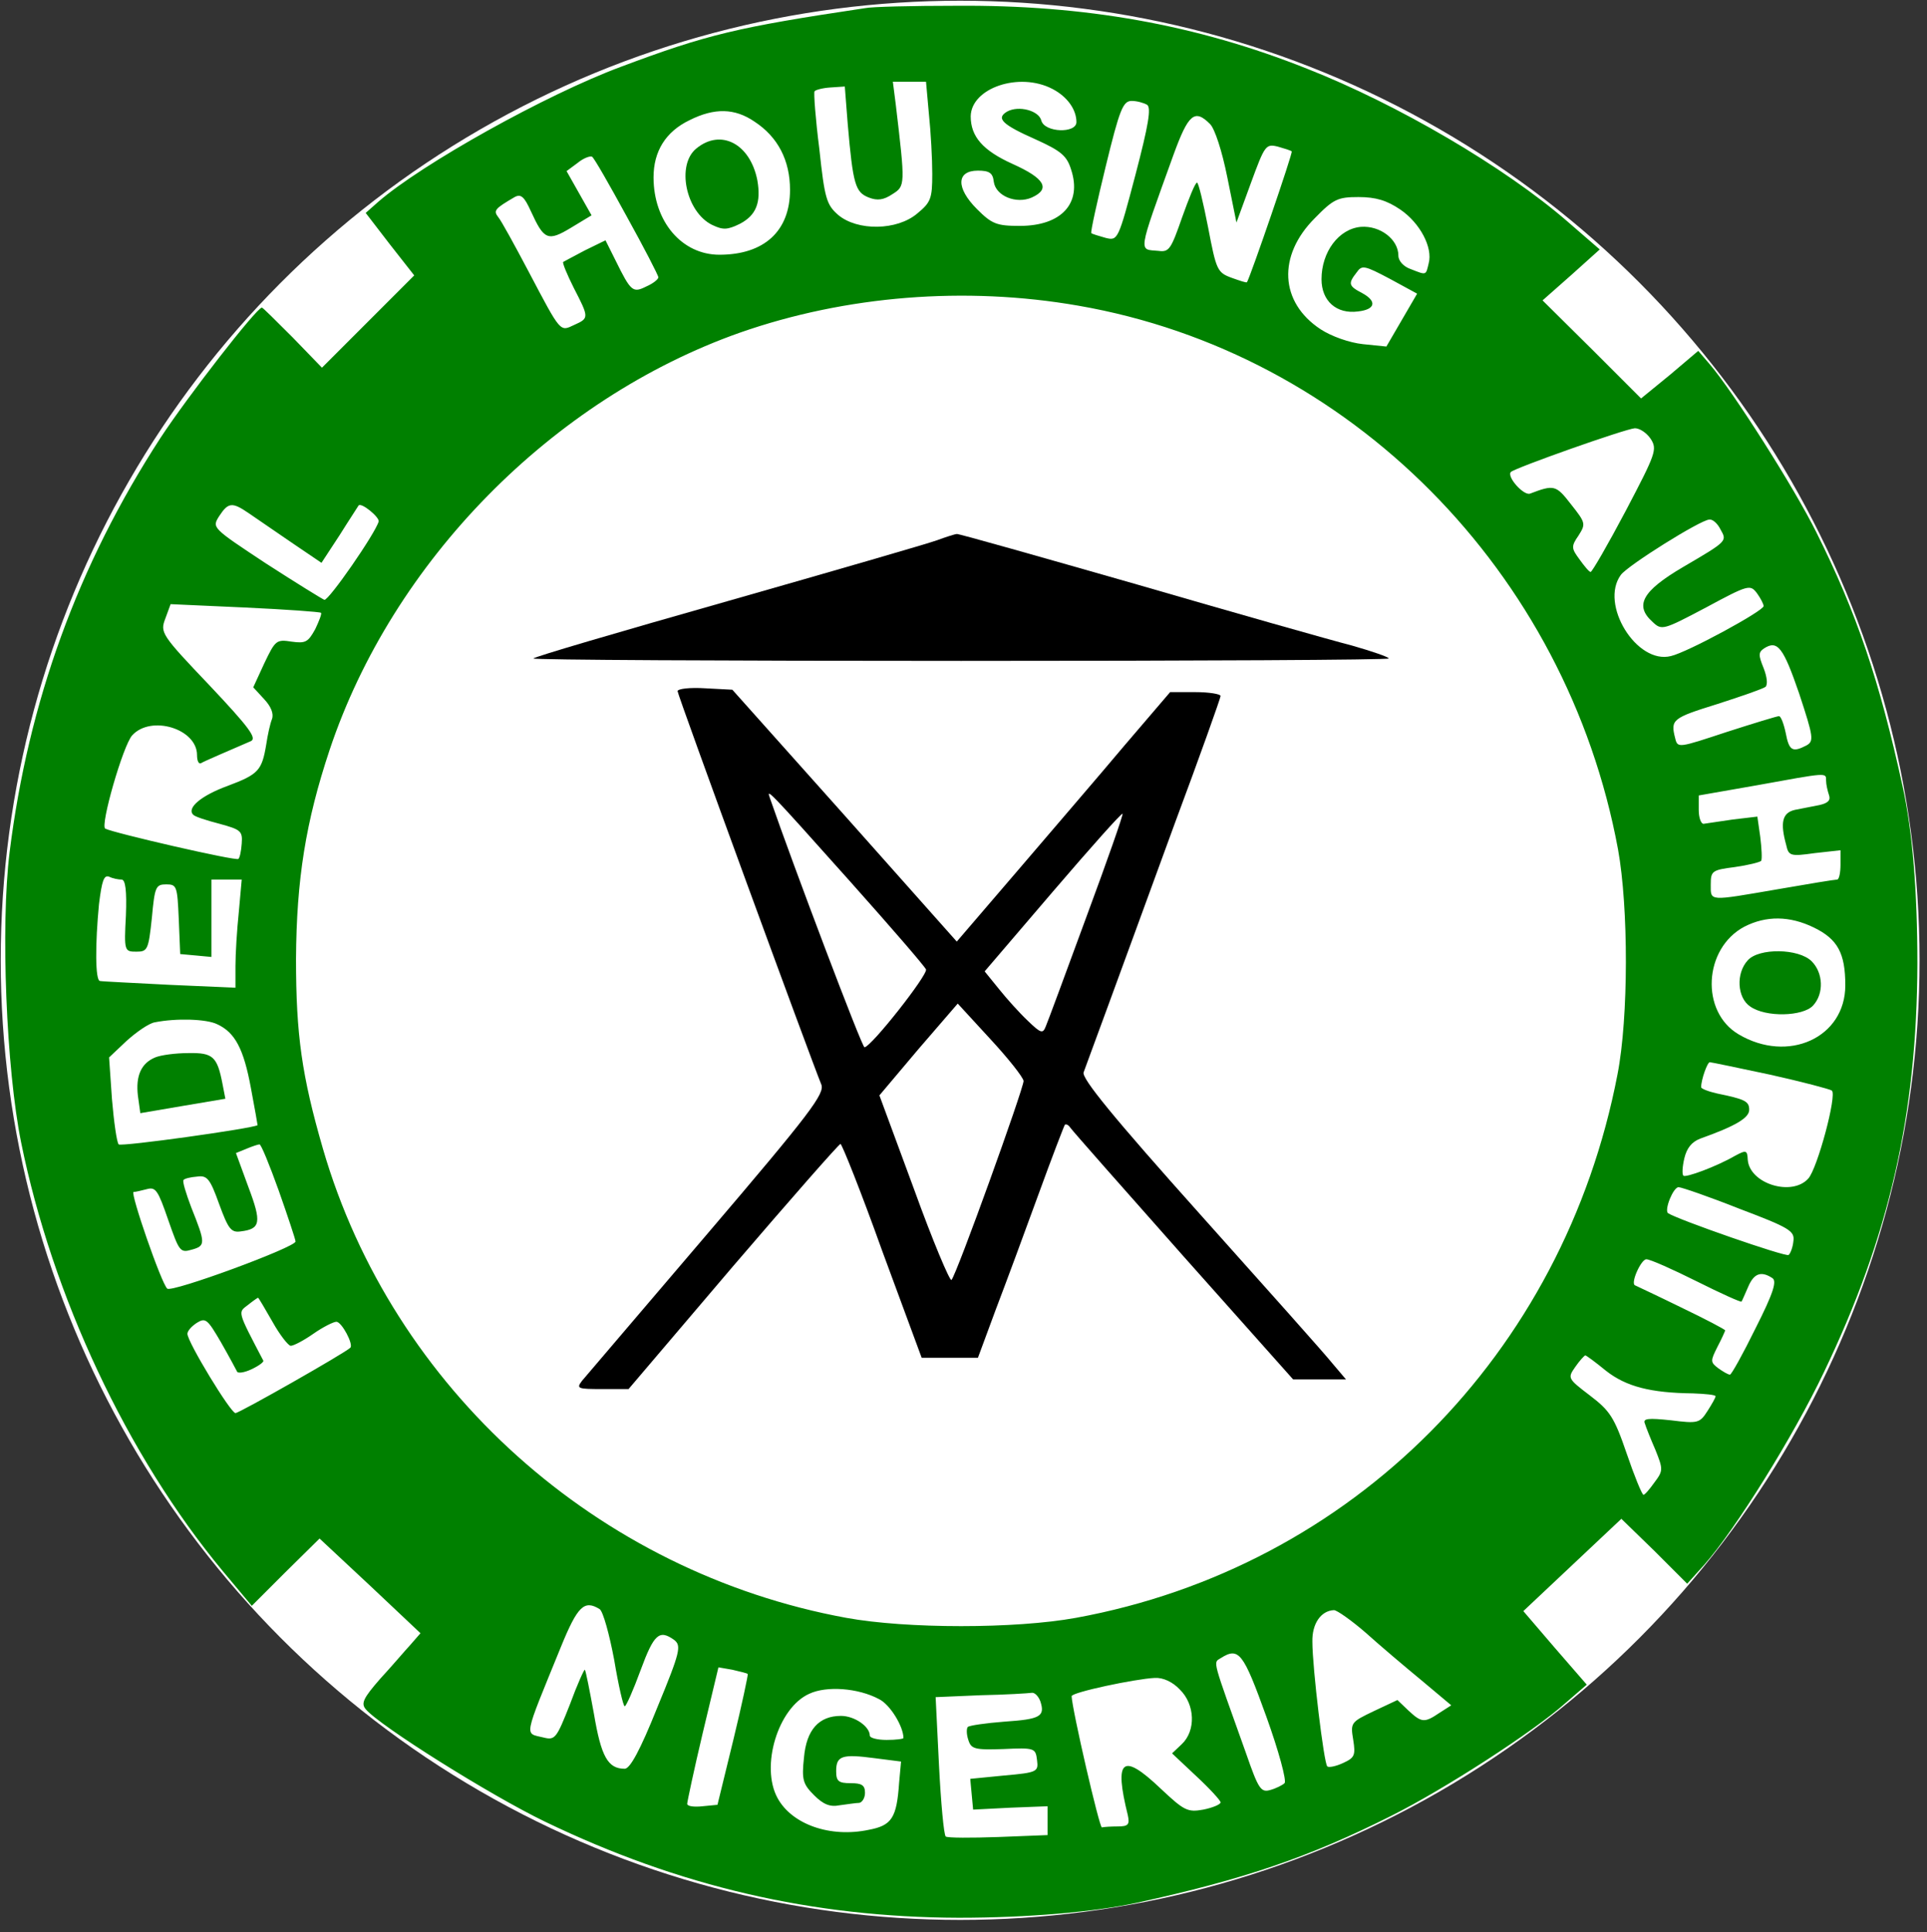
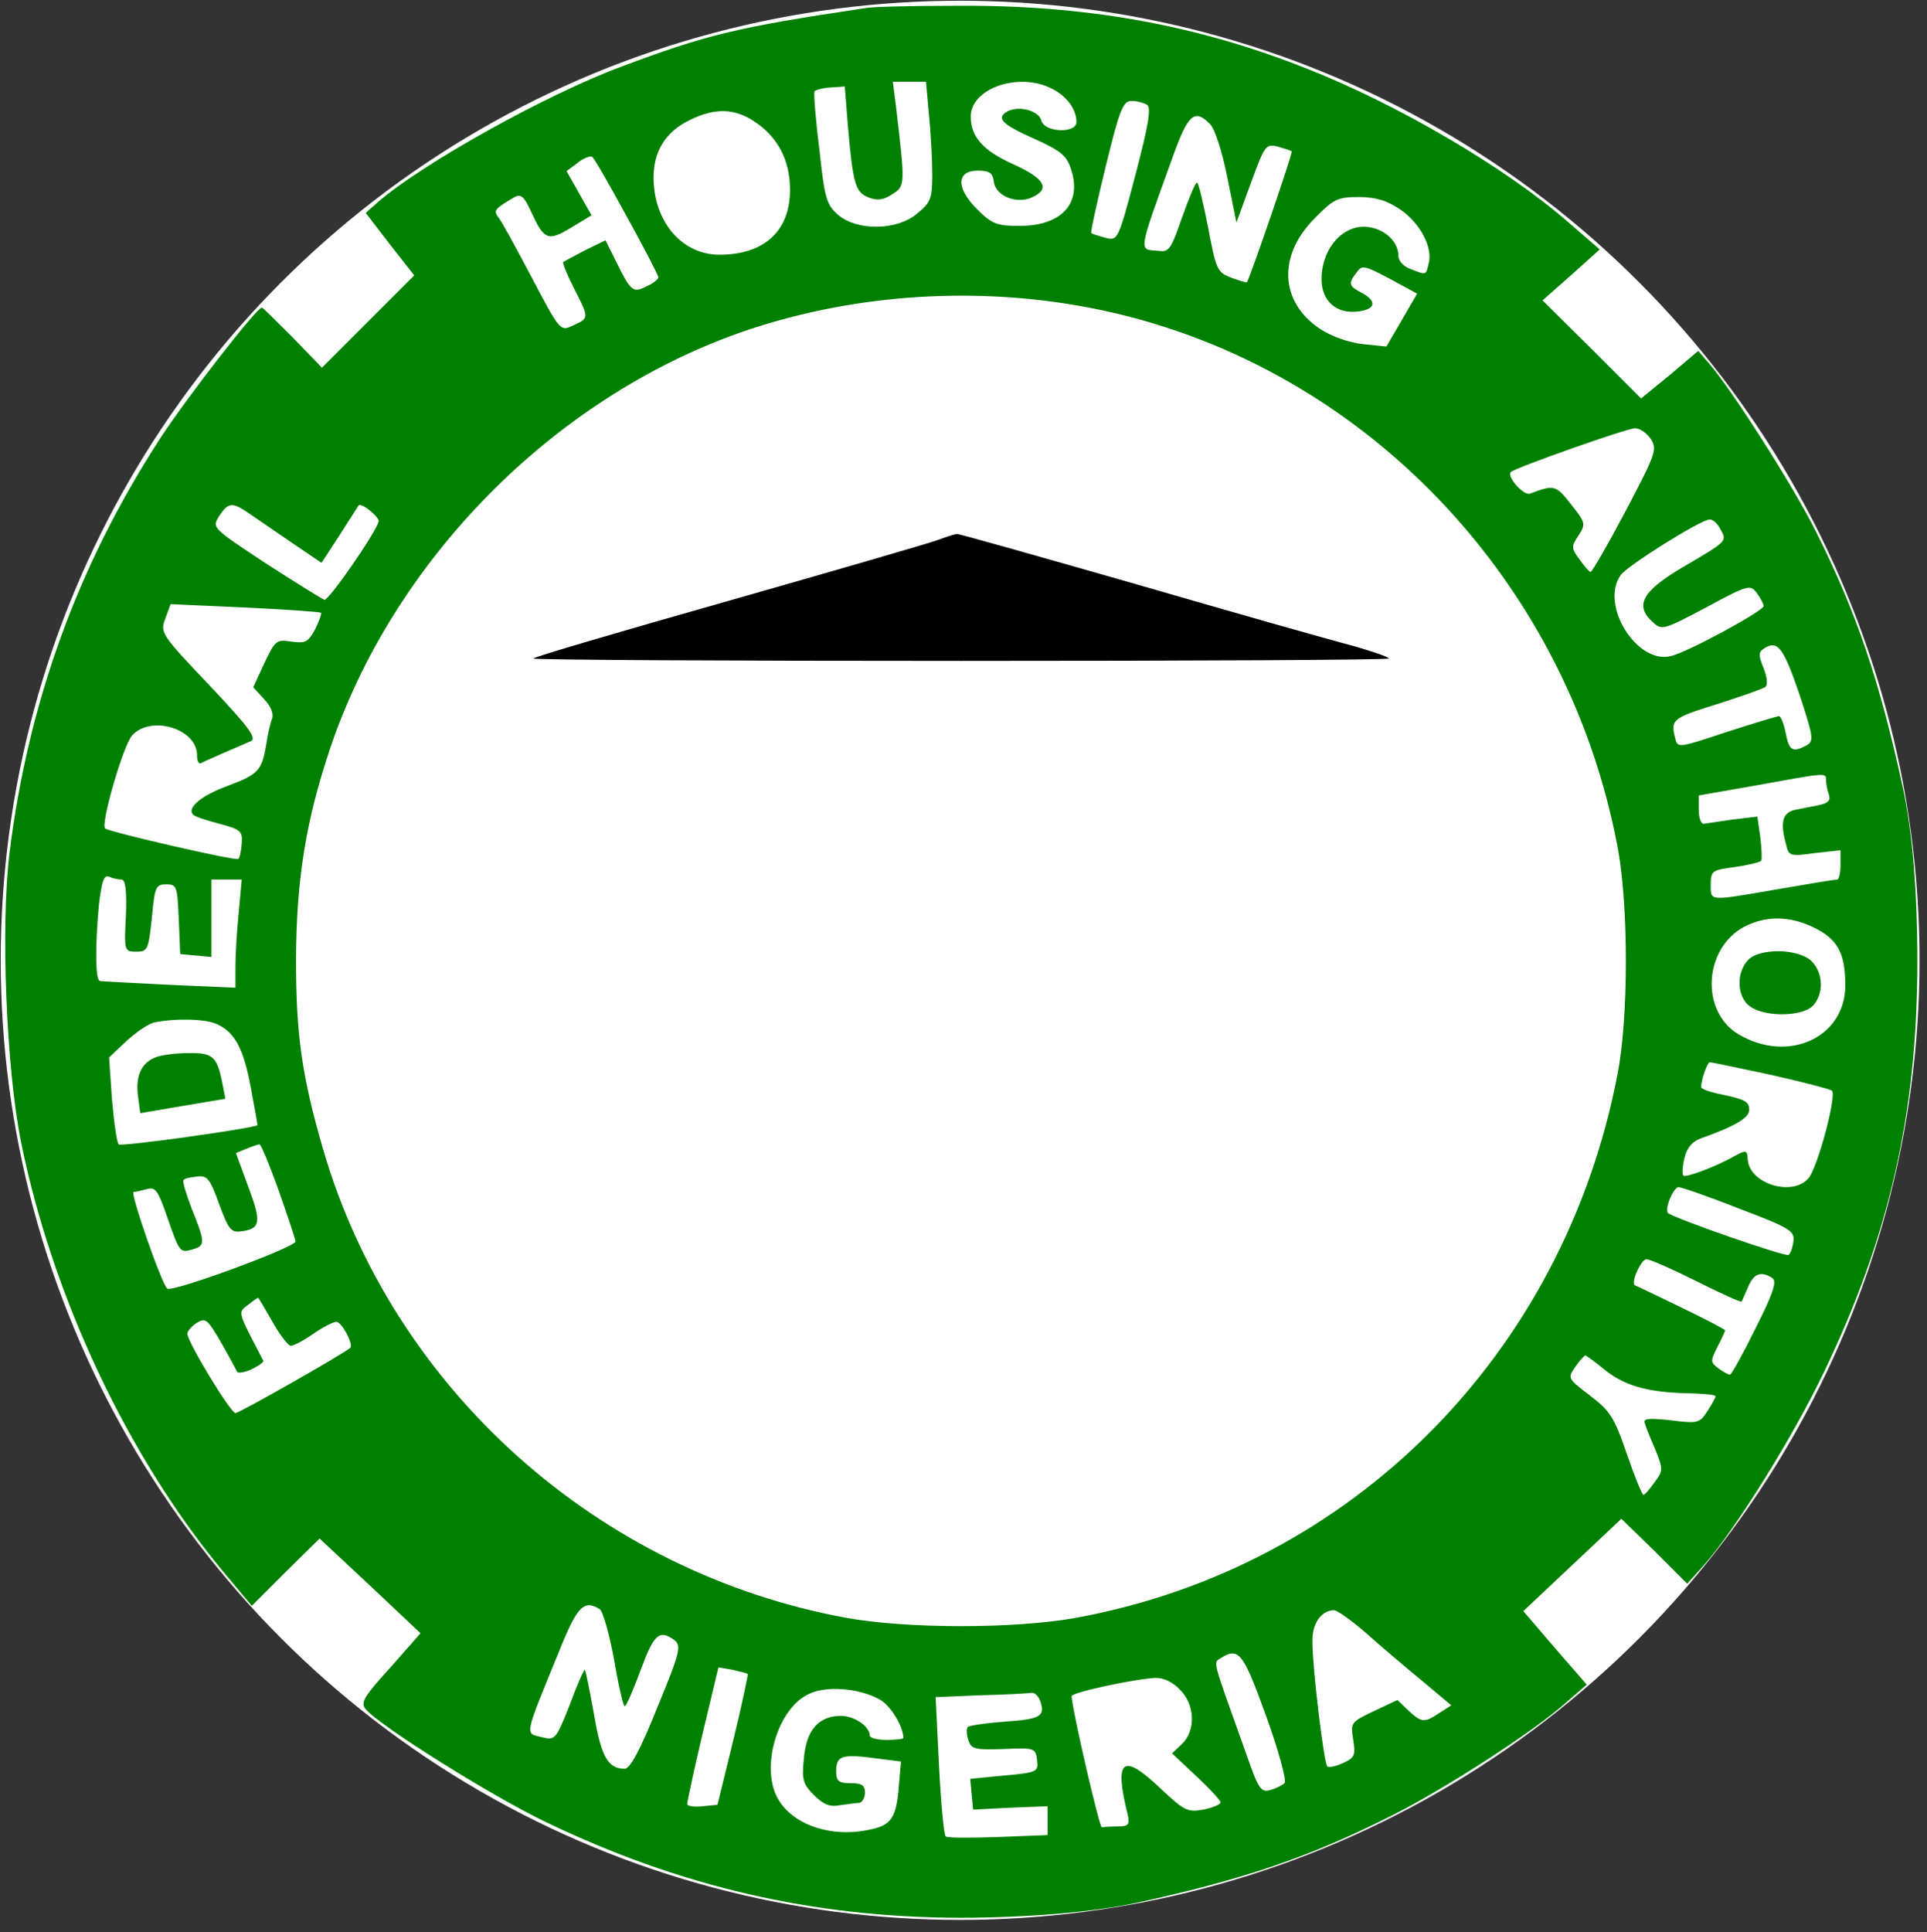
<svg xmlns="http://www.w3.org/2000/svg" version="1.0" width="401pt" height="402pt" viewBox="0 0 401 402" preserveAspectRatio="xMidYMid meet">
  <rect x="0" y="0" width="401" height="402" fill="#333333" stroke="none" />
  <g transform="translate(0,402) scale(0.1,-0.1)" fill="green" stroke="none">
    <circle cx="-7" cy="12" r="1995" transform="translate(2005 2010)" stroke="white" stroke-width="3" fill="white" />
    <path d="M1800 4003 c-268 -40 -329 -55 -508 -122 -156 -58 -414 -202 -505 -281 l-26 -23 50 -65 51 -65 -96 -96 -96 -96 -61 63 c-34 34 -62 62 -64 62 -11 0 -156 -187 -211 -271 -172 -265 -275 -549 -314 -862 -19 -153 -7 -451 24 -604 65 -320 221 -652 419 -891 l61 -73 70 70 71 70 105 -98 105 -99 -20 -23 c-12 -13 -40 -46 -64 -72 -35 -40 -40 -51 -30 -63 28 -34 259 -179 373 -234 280 -135 556 -199 861 -200 144 0 282 12 370 31 224 49 359 95 530 181 110 55 296 175 363 235 l44 38 -66 76 -66 77 102 96 102 96 69 -67 68 -68 36 40 c65 74 185 267 248 399 137 285 194 538 195 851 0 150 -10 275 -31 370 -48 219 -95 359 -179 527 -46 93 -174 294 -222 350 l-24 28 -59 -50 -60 -49 -102 102 -103 102 60 53 59 53 -67 58 c-130 113 -354 244 -542 318 -231 92 -463 133 -730 131 -91 0 -176 -2 -190 -5z m133 -220 c4 -38 7 -93 7 -125 0 -51 -3 -59 -31 -82 -42 -36 -125 -37 -165 -3 -24 21 -28 34 -39 137 -8 63 -12 117 -10 120 2 3 17 7 33 8 l30 2 6 -77 c11 -128 16 -143 44 -154 18 -7 31 -5 49 7 27 17 27 18 7 187 l-6 47 35 0 34 0 6 -67z m257 52 c31 -16 50 -43 50 -69 0 -24 -66 -22 -73 3 -5 21 -47 32 -71 19 -24 -14 -11 -27 59 -58 53 -24 65 -34 74 -63 23 -70 -20 -117 -107 -117 -48 0 -58 4 -89 35 -44 44 -43 80 2 80 24 0 31 -5 33 -23 4 -30 47 -47 79 -33 40 18 27 40 -40 70 -62 28 -87 57 -87 99 1 59 101 93 170 57z m197 -33 c9 -6 3 -42 -24 -145 -36 -137 -37 -138 -62 -132 -14 4 -28 8 -30 10 -2 2 12 65 30 139 29 119 36 136 54 136 11 0 25 -4 32 -8z m-817 -35 c49 -32 74 -81 74 -142 0 -86 -54 -135 -147 -135 -78 0 -137 69 -137 161 0 54 25 95 75 119 52 26 94 25 135 -3z m948 -5 c10 -10 25 -56 36 -111 l19 -94 30 82 c29 79 31 82 56 76 14 -4 27 -8 29 -10 3 -2 -85 -258 -93 -272 -1 -2 -15 3 -32 9 -30 11 -32 16 -49 105 -10 51 -20 93 -23 93 -4 0 -17 -33 -31 -72 -23 -66 -27 -73 -49 -70 -42 4 -45 -11 31 200 31 85 44 96 76 64z m-1214 -192 c36 -65 66 -123 66 -127 0 -4 -11 -13 -25 -19 -28 -14 -32 -11 -64 54 l-21 42 -43 -21 c-23 -12 -43 -23 -45 -24 -2 -2 8 -26 22 -54 32 -62 32 -63 1 -77 -30 -14 -27 -18 -95 111 -29 55 -57 106 -63 113 -11 14 -7 18 34 42 13 7 20 1 34 -30 27 -59 35 -63 83 -34 l43 26 -26 46 -26 46 23 17 c12 10 26 15 30 13 4 -2 36 -58 72 -124z m1610 14 c41 -28 68 -79 59 -112 -6 -25 -4 -25 -37 -12 -15 5 -26 17 -26 28 0 34 -38 63 -78 60 -46 -4 -82 -52 -82 -109 0 -45 31 -73 76 -67 36 4 40 21 9 38 -29 15 -30 20 -12 43 11 16 16 15 69 -13 l57 -31 -32 -55 -32 -55 -49 5 c-28 3 -65 16 -88 31 -85 56 -90 153 -12 231 39 40 48 44 91 44 36 0 59 -7 87 -26z m-670 -200 c565 -98 1016 -553 1123 -1131 22 -121 22 -350 -1 -468 -112 -583 -553 -1026 -1127 -1131 -126 -23 -352 -23 -478 0 -518 95 -944 477 -1089 976 -44 152 -56 237 -56 395 1 165 20 285 70 435 131 392 463 730 854 868 220 77 469 97 704 56z m1191 -277 c14 -22 11 -30 -52 -150 -37 -70 -70 -127 -73 -127 -3 0 -13 12 -23 26 -17 23 -18 27 -2 50 15 24 15 26 -16 65 -31 40 -35 41 -85 22 -13 -5 -49 35 -40 45 10 9 236 89 258 91 10 0 24 -9 33 -22z m-2917 -155 c15 -10 55 -38 89 -61 l62 -42 38 58 c20 32 38 59 39 61 5 8 44 -24 42 -33 -7 -25 -104 -165 -113 -163 -5 2 -60 36 -122 76 -112 74 -112 74 -97 98 19 29 27 30 62 6z m3062 -33 c14 -25 16 -24 -78 -79 -85 -50 -101 -80 -63 -114 19 -18 22 -17 111 30 89 48 92 48 106 30 8 -11 14 -23 14 -27 0 -10 -158 -96 -193 -104 -71 -18 -149 108 -104 169 15 20 165 114 184 115 7 1 17 -8 23 -20z m-2912 -174 c2 -2 -4 -17 -12 -34 -15 -27 -20 -30 -49 -26 -32 5 -34 3 -57 -45 l-23 -50 23 -25 c14 -15 20 -30 16 -41 -4 -10 -9 -33 -12 -53 -9 -54 -16 -62 -80 -86 -55 -20 -86 -46 -72 -60 3 -4 28 -12 55 -19 44 -12 48 -15 46 -41 -1 -15 -4 -30 -7 -32 -4 -5 -260 54 -277 63 -11 6 37 173 56 194 39 43 135 14 135 -41 0 -11 3 -19 8 -17 6 4 65 29 104 46 13 6 -3 28 -86 116 -101 106 -103 110 -92 139 l11 30 155 -7 c85 -4 156 -9 158 -11z m3076 -168 c30 -91 31 -99 15 -108 -29 -15 -36 -11 -43 26 -4 19 -10 35 -14 35 -4 0 -53 -15 -109 -33 -100 -33 -102 -34 -107 -13 -10 39 -6 42 87 71 50 16 96 32 101 36 5 5 3 21 -4 39 -11 27 -11 33 1 41 28 18 40 2 73 -94z m56 -181 c0 -8 3 -21 6 -30 4 -11 -2 -17 -20 -21 -14 -3 -37 -7 -51 -10 -26 -6 -31 -26 -18 -73 5 -23 9 -24 59 -17 l54 6 0 -30 c0 -17 -3 -31 -7 -31 -5 0 -60 -9 -123 -20 -146 -25 -140 -26 -140 10 0 28 3 30 50 36 28 4 52 10 55 13 2 4 1 26 -2 50 l-6 42 -51 -6 c-28 -4 -55 -8 -61 -9 -5 0 -10 12 -10 29 l0 30 120 21 c149 27 145 27 145 10z m-3547 -206 c8 0 11 -23 9 -75 -4 -74 -3 -75 22 -75 23 0 25 4 32 70 6 65 8 70 30 70 22 0 23 -4 26 -72 l3 -73 33 -3 32 -3 0 80 0 81 31 0 32 0 -6 -67 c-4 -38 -7 -88 -7 -113 l0 -45 -137 6 c-76 4 -141 7 -145 8 -10 1 -10 77 -2 160 6 48 10 61 21 57 8 -4 20 -6 26 -6z m3522 -100 c49 -24 65 -53 65 -120 0 -109 -119 -163 -222 -102 -80 47 -73 179 12 224 45 23 94 23 145 -2z m-3323 -201 c37 -17 55 -51 70 -132 8 -42 14 -77 14 -78 -11 -7 -283 -45 -289 -40 -4 4 -10 47 -14 94 l-6 87 36 34 c21 19 47 37 59 39 45 9 108 7 130 -4z m3232 -105 c67 -15 124 -30 128 -33 11 -9 -30 -162 -49 -183 -34 -38 -122 -11 -126 39 -1 20 -3 21 -27 8 -38 -22 -103 -46 -107 -41 -3 3 -2 19 2 36 5 21 15 34 33 41 73 26 102 43 102 60 0 18 -9 22 -67 34 -18 4 -33 10 -33 13 0 16 13 52 18 52 3 0 60 -12 126 -26z m-3104 -241 c19 -54 35 -102 35 -106 0 -12 -258 -107 -267 -98 -12 10 -78 201 -70 201 4 0 16 3 28 6 18 5 23 -3 44 -64 23 -66 25 -69 49 -62 29 8 29 13 -1 88 -11 29 -19 55 -16 57 2 3 15 6 28 7 21 3 27 -4 46 -57 19 -52 25 -60 45 -57 41 5 44 18 16 92 l-26 71 22 9 c12 5 24 9 27 9 3 1 21 -43 40 -96z m3040 -38 c103 -39 115 -46 112 -67 -1 -12 -6 -26 -10 -29 -5 -5 -232 74 -251 87 -8 7 11 54 22 54 6 0 64 -20 127 -45z m-89 -151 c50 -25 92 -44 93 -42 1 1 7 15 14 31 12 28 27 33 50 18 10 -6 3 -30 -35 -105 -26 -53 -50 -96 -53 -96 -4 0 -14 6 -24 13 -17 13 -17 15 -2 45 9 17 16 33 16 34 0 2 -42 24 -92 48 -51 25 -94 45 -96 46 -9 5 13 54 24 54 8 0 55 -21 105 -46z m-2964 -84 c15 -27 33 -50 38 -50 6 0 27 11 47 25 20 14 42 25 48 25 11 0 36 -47 29 -54 -11 -11 -231 -136 -239 -136 -10 0 -100 148 -100 165 0 6 9 16 20 23 18 11 22 7 50 -41 16 -28 31 -56 33 -60 1 -5 15 -3 30 4 15 7 26 15 25 18 -55 105 -53 100 -32 116 10 8 20 15 21 15 1 0 14 -22 30 -50z m2775 -102 c42 -33 93 -46 181 -47 26 -1 47 -3 47 -6 0 -3 -8 -17 -17 -31 -16 -25 -20 -26 -76 -19 -47 5 -59 4 -54 -7 2 -7 12 -32 22 -55 16 -40 16 -43 -2 -67 -10 -14 -20 -26 -23 -26 -3 0 -19 39 -35 86 -26 76 -35 89 -77 121 -46 35 -46 36 -30 59 9 13 19 24 21 24 2 0 21 -14 43 -32z m-2094 -496 c7 -5 20 -52 30 -105 9 -54 19 -97 22 -97 3 0 18 34 33 75 28 76 39 85 70 63 15 -12 13 -24 -35 -140 -36 -90 -57 -128 -68 -128 -35 0 -49 25 -64 114 -9 49 -17 90 -19 92 -1 2 -16 -31 -31 -72 -28 -71 -31 -75 -55 -69 -40 10 -43 -6 36 188 35 86 49 99 81 79z m1594 -49 c30 -27 82 -71 116 -99 l62 -52 -25 -16 c-31 -21 -37 -20 -64 5 l-23 22 -49 -23 c-48 -23 -49 -24 -43 -60 5 -32 3 -37 -21 -48 -15 -7 -30 -10 -33 -7 -7 6 -31 205 -31 259 -1 38 18 65 45 66 6 0 36 -21 66 -47z m-207 -174 c26 -72 43 -135 38 -139 -4 -4 -18 -11 -29 -14 -20 -6 -25 1 -51 76 -71 199 -69 188 -53 198 38 24 47 12 95 -121z m-1079 88 c1 -1 -12 -63 -30 -137 l-33 -135 -31 -3 c-18 -2 -32 0 -32 5 0 4 14 70 32 146 l33 138 29 -5 c16 -4 31 -7 32 -9z m899 -32 c32 -31 34 -86 4 -114 l-20 -19 50 -47 c28 -26 51 -51 51 -55 0 -4 -16 -11 -36 -15 -33 -6 -40 -2 -89 44 -80 76 -97 61 -68 -56 4 -19 1 -23 -21 -23 -14 0 -29 -1 -33 -2 -5 -2 -62 245 -63 273 0 8 132 36 173 38 17 1 37 -8 52 -24z m-626 -20 c23 -11 51 -57 51 -81 0 -2 -16 -4 -35 -4 -19 0 -35 4 -35 9 0 19 -32 41 -60 41 -46 0 -72 -29 -77 -87 -5 -46 -2 -55 21 -78 19 -19 33 -25 53 -21 16 2 34 5 41 5 6 1 12 10 12 21 0 16 -7 20 -30 20 -25 0 -30 4 -30 25 0 32 12 36 80 27 l55 -7 -4 -44 c-5 -73 -15 -89 -63 -98 -80 -17 -160 11 -190 66 -36 66 1 188 66 217 36 17 102 12 145 -11z m336 -5 c10 -31 0 -37 -75 -42 -39 -3 -73 -8 -76 -11 -3 -3 -3 -15 1 -27 6 -19 13 -21 73 -19 65 3 67 2 70 -23 3 -24 1 -26 -68 -32 l-71 -7 3 -32 3 -32 78 4 77 3 0 -30 0 -30 -102 -4 c-57 -2 -106 -2 -110 1 -4 4 -10 70 -14 148 l-7 142 94 4 c52 1 99 4 106 5 6 1 14 -7 18 -18z" />
-     <path d="M1449 3711 c-42 -34 -22 -132 33 -159 23 -11 32 -10 57 2 35 18 45 45 37 91 -15 76 -76 108 -127 66z" />
    <path fill="#000000" d="M1950 2896 c-19 -7 -216 -64 -437 -127 -222 -63 -403 -116 -403 -119 0 -3 400 -5 890 -5 490 0 890 2 890 5 0 3 -35 15 -77 27 -43 11 -244 68 -447 127 -203 58 -372 106 -375 105 -3 0 -22 -6 -41 -13z" />
-     <path fill="#000000" d="M1410 2582 c0 -8 279 -770 299 -818 8 -19 -22 -59 -237 -311 -136 -159 -253 -297 -261 -306 -12 -16 -9 -17 42 -17 l55 0 217 255 c120 140 221 255 224 255 3 0 43 -100 87 -223 l82 -222 58 0 59 0 37 100 c21 55 61 163 89 240 28 77 53 142 55 145 3 2 8 -1 12 -7 4 -6 110 -126 235 -267 l228 -256 55 0 55 0 -28 33 c-15 19 -140 159 -276 311 -179 200 -247 283 -242 295 3 9 26 70 50 136 24 66 87 237 139 380 53 142 96 263 96 267 0 4 -24 8 -52 8 l-53 0 -95 -111 c-52 -62 -152 -178 -222 -260 l-127 -148 -233 262 -234 262 -57 3 c-31 2 -57 -1 -57 -6z m360 -397 c83 -93 154 -175 157 -182 4 -11 -113 -160 -128 -162 -5 -1 -149 380 -197 519 -7 20 -7 21 168 -175z m491 -72 c-43 -117 -81 -220 -85 -229 -6 -15 -10 -14 -37 12 -17 16 -44 46 -60 66 l-30 37 142 166 c78 91 143 164 145 162 2 -1 -32 -98 -75 -214z m-131 -342 c0 -16 -139 -402 -150 -414 -3 -4 -39 81 -78 189 l-72 195 81 96 82 95 68 -74 c37 -40 68 -79 69 -87z" />
    <path d="M3637 2022 c-25 -27 -22 -78 5 -96 32 -23 110 -21 131 2 23 25 21 68 -3 92 -27 27 -110 28 -133 2z" />
    <path d="M323 1820 c-29 -12 -41 -38 -36 -80 l5 -36 88 15 89 15 -6 31 c-11 57 -20 65 -71 64 -26 0 -57 -4 -69 -9z" />
  </g>
</svg>